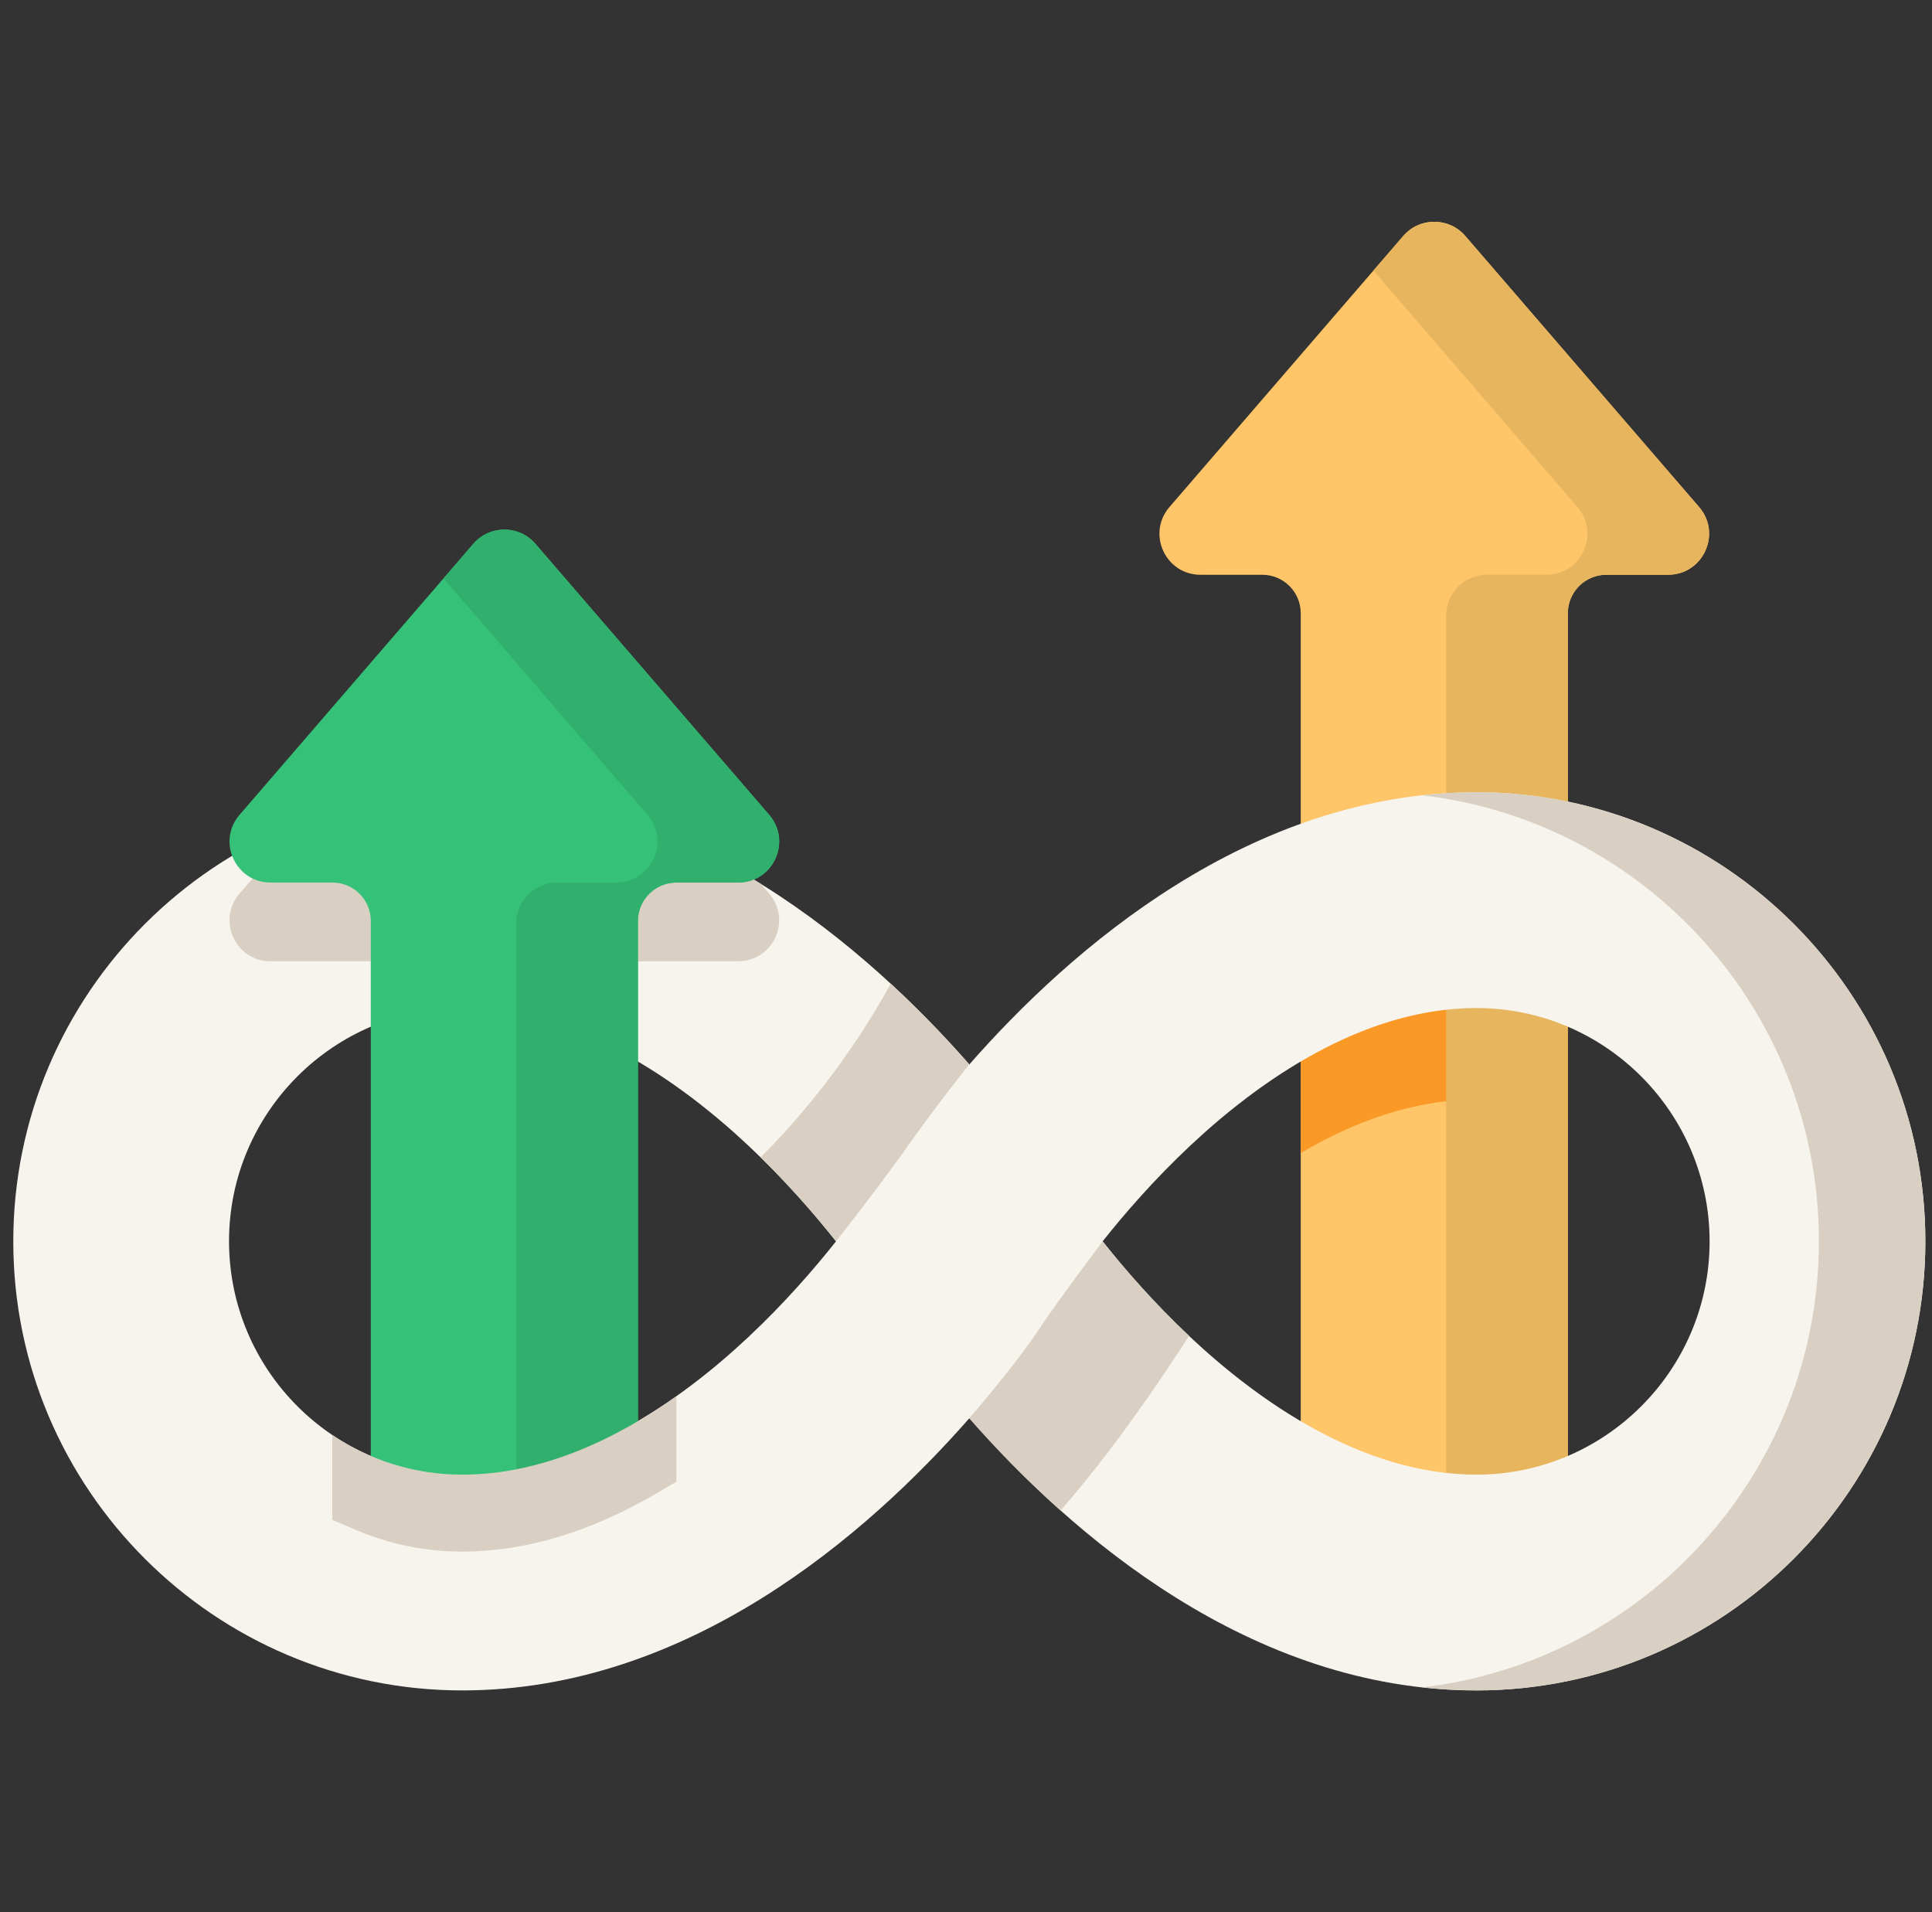
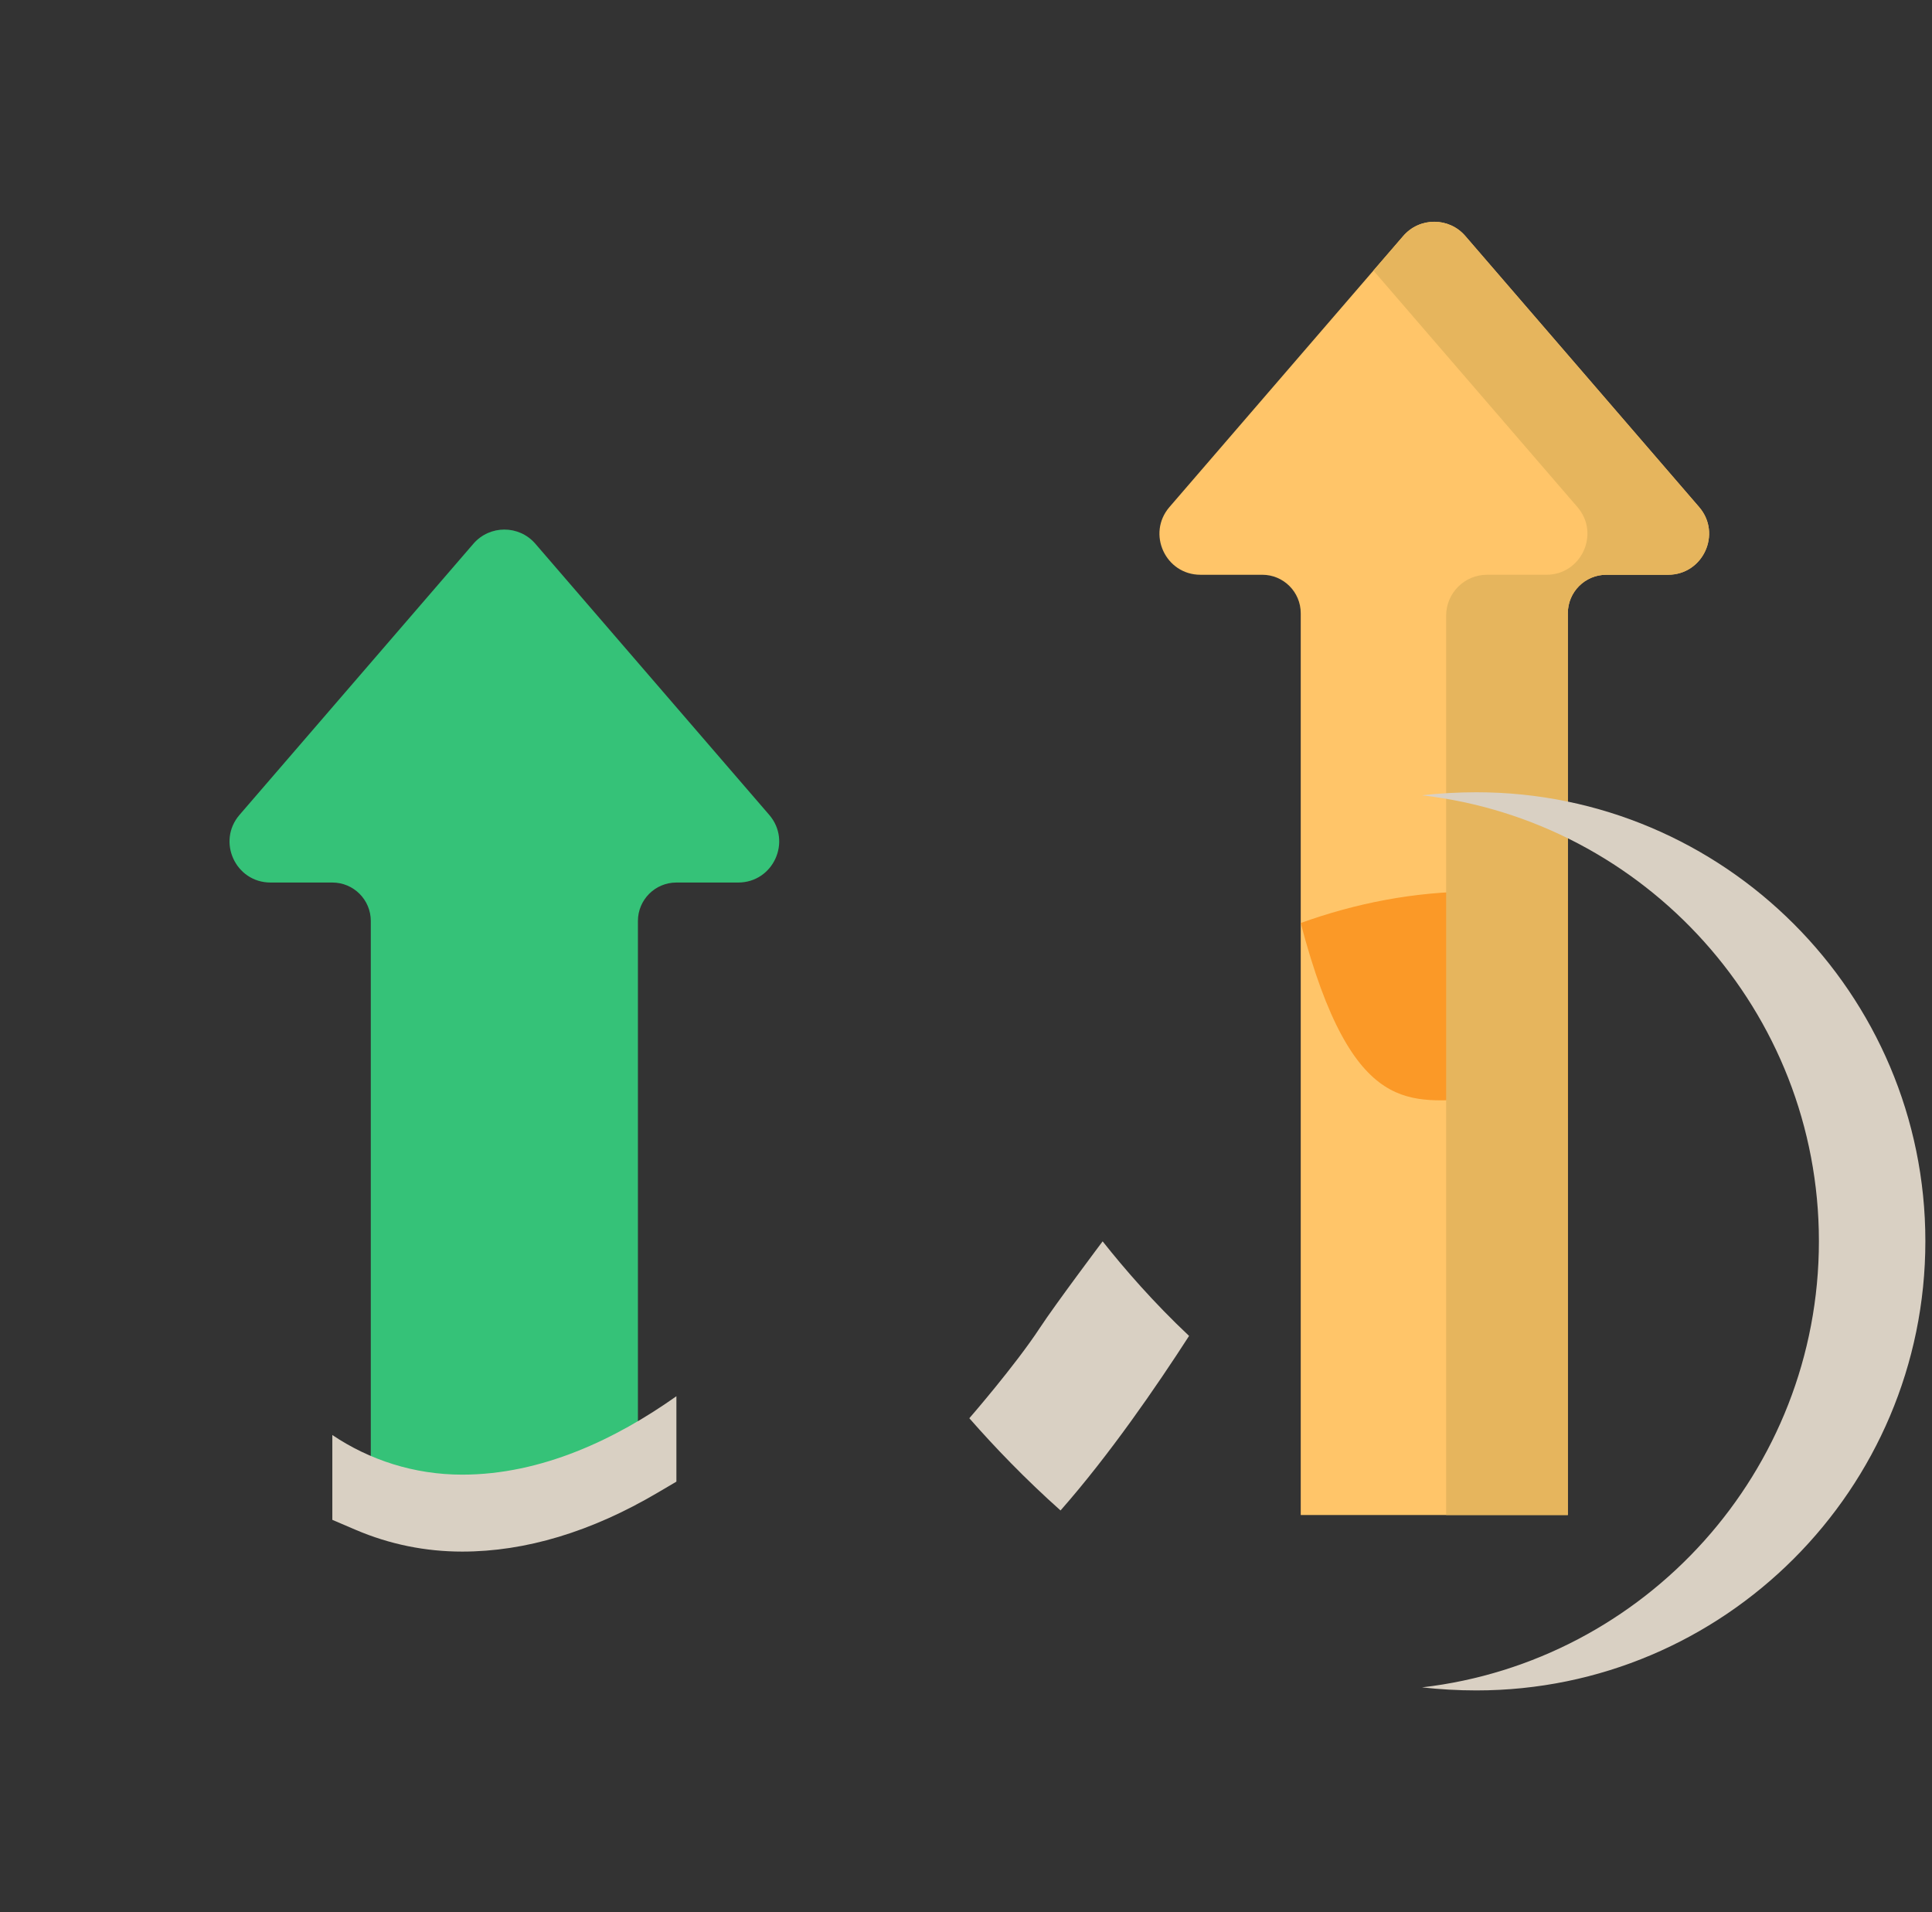
<svg xmlns="http://www.w3.org/2000/svg" width="97" height="96" viewBox="0 0 97 96" fill="none">
  <rect x="0" y="0" width="97" height="96" fill="#333333" stroke="none" />
  <g clip-path="url(#clip0_941_1553)">
    <path d="M83.75 28.856H80.648C79.581 28.856 78.717 29.721 78.717 30.787V76.06H65.306V30.787C65.306 29.721 64.441 28.856 63.374 28.856H60.272C58.512 28.856 57.566 26.789 58.715 25.456L70.454 11.846C71.274 10.896 72.748 10.896 73.567 11.846L85.308 25.456C86.457 26.789 85.51 28.856 83.751 28.856H83.75Z" fill="#FFC569" />
-     <path d="M74.127 44.757C70.996 44.757 68.044 45.353 65.305 46.339V57.89C67.93 56.34 70.942 55.203 74.127 55.203C75.755 55.203 77.306 55.537 78.716 56.139V45.228C77.235 44.919 75.699 44.757 74.127 44.757V44.757Z" fill="#FB9927" />
+     <path d="M74.127 44.757C70.996 44.757 68.044 45.353 65.305 46.339C67.93 56.34 70.942 55.203 74.127 55.203C75.755 55.203 77.306 55.537 78.716 56.139V45.228C77.235 44.919 75.699 44.757 74.127 44.757V44.757Z" fill="#FB9927" />
    <path d="M77.641 28.855H74.662C73.528 28.855 72.607 29.774 72.607 30.911V76.061H78.716V30.787C78.716 29.72 79.581 28.855 80.648 28.855H83.749C85.508 28.855 86.456 26.789 85.307 25.457L73.567 11.846C72.747 10.896 71.275 10.896 70.454 11.846L68.956 13.583L79.198 25.457C80.347 26.789 79.399 28.855 77.641 28.855Z" fill="#E6B55D" />
-     <path d="M74.128 39.775C62.751 39.775 53.751 47.646 48.667 53.44C43.582 47.646 34.581 39.775 23.206 39.775C10.778 39.775 0.667 49.886 0.667 62.328C0.667 74.756 10.778 84.867 23.206 84.867C34.582 84.867 43.582 76.996 48.667 71.203C53.751 76.996 62.752 84.867 74.128 84.867C86.556 84.867 96.667 74.756 96.667 62.314C96.667 49.886 86.556 39.775 74.128 39.775ZM37.575 67.125C34.215 70.277 28.995 74.034 23.206 74.034C16.751 74.034 11.499 68.783 11.499 62.314C11.499 55.86 16.75 50.608 23.206 50.608C28.995 50.608 34.215 54.365 37.575 57.517C39.387 59.218 40.88 60.941 41.974 62.321C40.88 63.702 39.387 65.425 37.575 67.125ZM74.128 74.034C68.339 74.034 63.118 70.277 59.758 67.125C57.947 65.425 56.454 63.702 55.36 62.321C56.454 60.94 57.947 59.217 59.758 57.517C63.118 54.365 68.339 50.608 74.128 50.608C80.582 50.608 85.834 55.859 85.834 62.328C85.834 68.782 80.582 74.034 74.128 74.034Z" fill="#F7F4ED" />
-     <path d="M37.062 48.261H32.028V53.292C29.403 51.745 26.391 50.607 23.206 50.607C21.578 50.607 20.027 50.941 18.617 51.544V48.26H13.583C11.823 48.26 10.877 46.195 12.026 44.862L15.121 41.275C17.632 40.306 20.359 39.774 23.206 39.774C28.85 39.774 33.909 41.712 38.195 44.371L38.618 44.862C39.768 46.195 38.821 48.26 37.062 48.26L37.062 48.261Z" fill="#D9D0C3" />
    <path d="M96.667 62.313C96.667 74.757 86.557 84.867 74.127 84.867C73.2 84.867 72.288 84.814 71.394 84.714C82.597 83.418 91.322 73.872 91.322 62.313C91.322 50.768 82.597 41.224 71.394 39.928C72.288 39.828 73.2 39.775 74.127 39.775C86.557 39.775 96.667 49.886 96.667 62.313Z" fill="#D9D0C3" />
-     <path d="M48.667 53.44C48.667 53.44 47.177 55.273 45.48 57.67C43.959 59.814 41.974 62.321 41.974 62.321C41.006 61.098 39.725 59.609 38.188 58.104C41.354 54.935 43.455 51.697 44.72 49.383C46.217 50.766 47.539 52.153 48.667 53.439V53.44Z" fill="#D9D0C3" />
    <path d="M59.7 67.069C58.044 69.636 55.698 73.047 53.246 75.832C51.485 74.262 49.951 72.666 48.667 71.202C48.667 71.202 50.965 68.564 52.217 66.653C52.97 65.504 55.36 62.321 55.36 62.321C56.441 63.687 57.913 65.388 59.7 67.069Z" fill="#D9D0C3" />
    <path d="M37.062 44.307H33.96C32.893 44.307 32.028 45.172 32.028 46.238V73.281C29.403 74.828 26.392 75.966 23.207 75.966C21.579 75.966 20.027 75.632 18.617 75.029V46.238C18.617 45.172 17.753 44.307 16.686 44.307H13.584C11.824 44.307 10.877 42.242 12.027 40.909L23.767 27.299C24.586 26.349 26.06 26.349 26.879 27.299L38.619 40.909C39.768 42.242 38.822 44.307 37.062 44.307H37.062Z" fill="#35C278" />
-     <path d="M37.062 44.309H33.96C32.893 44.309 32.028 45.173 32.028 46.24V73.281C30.162 74.382 28.099 75.274 25.919 75.697V46.364C25.919 45.227 26.84 44.309 27.975 44.309H30.954C32.712 44.309 33.658 42.242 32.509 40.909L22.268 29.036L23.767 27.3C24.587 26.349 26.059 26.349 26.878 27.3L38.618 40.91C39.768 42.242 38.822 44.309 37.062 44.309V44.309Z" fill="#30AF6D" />
    <path d="M23.206 74.034C27.203 74.034 30.929 72.243 33.96 70.097V74.385L33.009 74.945C29.685 76.904 26.388 77.897 23.206 77.897C21.352 77.897 19.554 77.53 17.858 76.805L16.685 76.303V72.044C18.549 73.299 20.794 74.034 23.206 74.034V74.034Z" fill="#D9D0C3" />
  </g>
  <defs>
    <clipPath id="clip0_941_1553">
      <rect width="96" height="96" fill="white" transform="translate(0.667)" />
    </clipPath>
  </defs>
</svg>